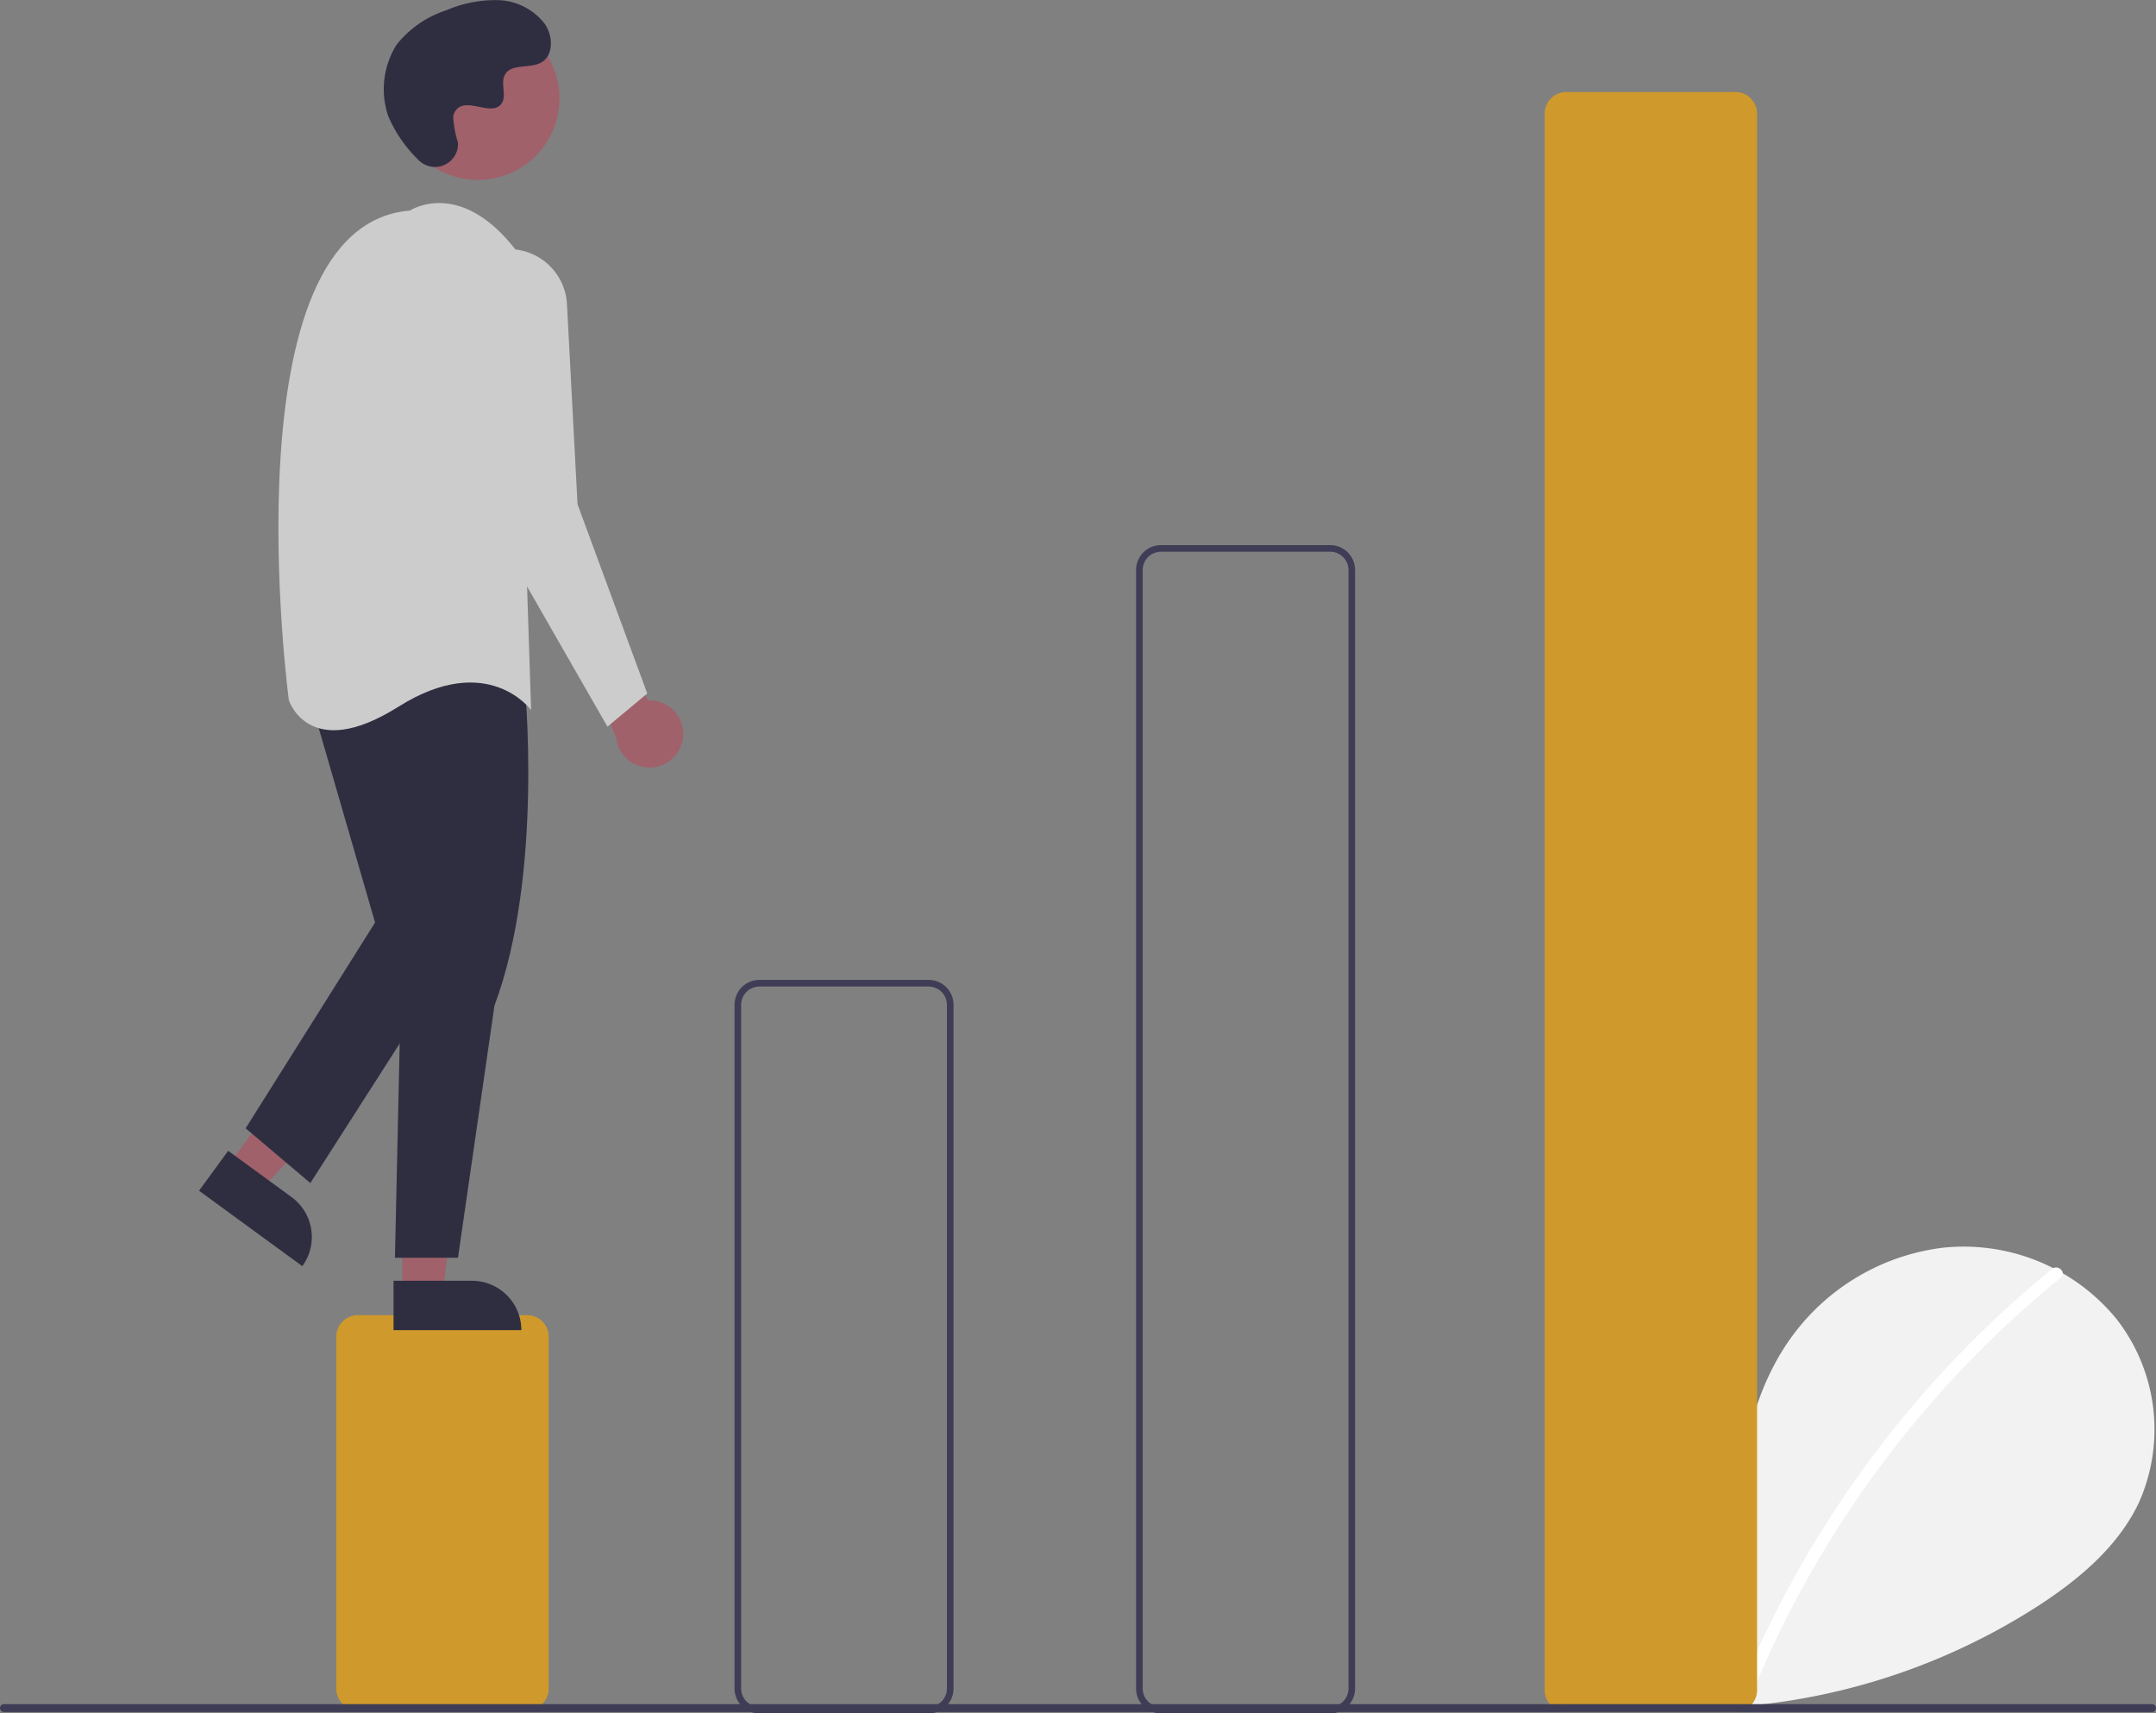
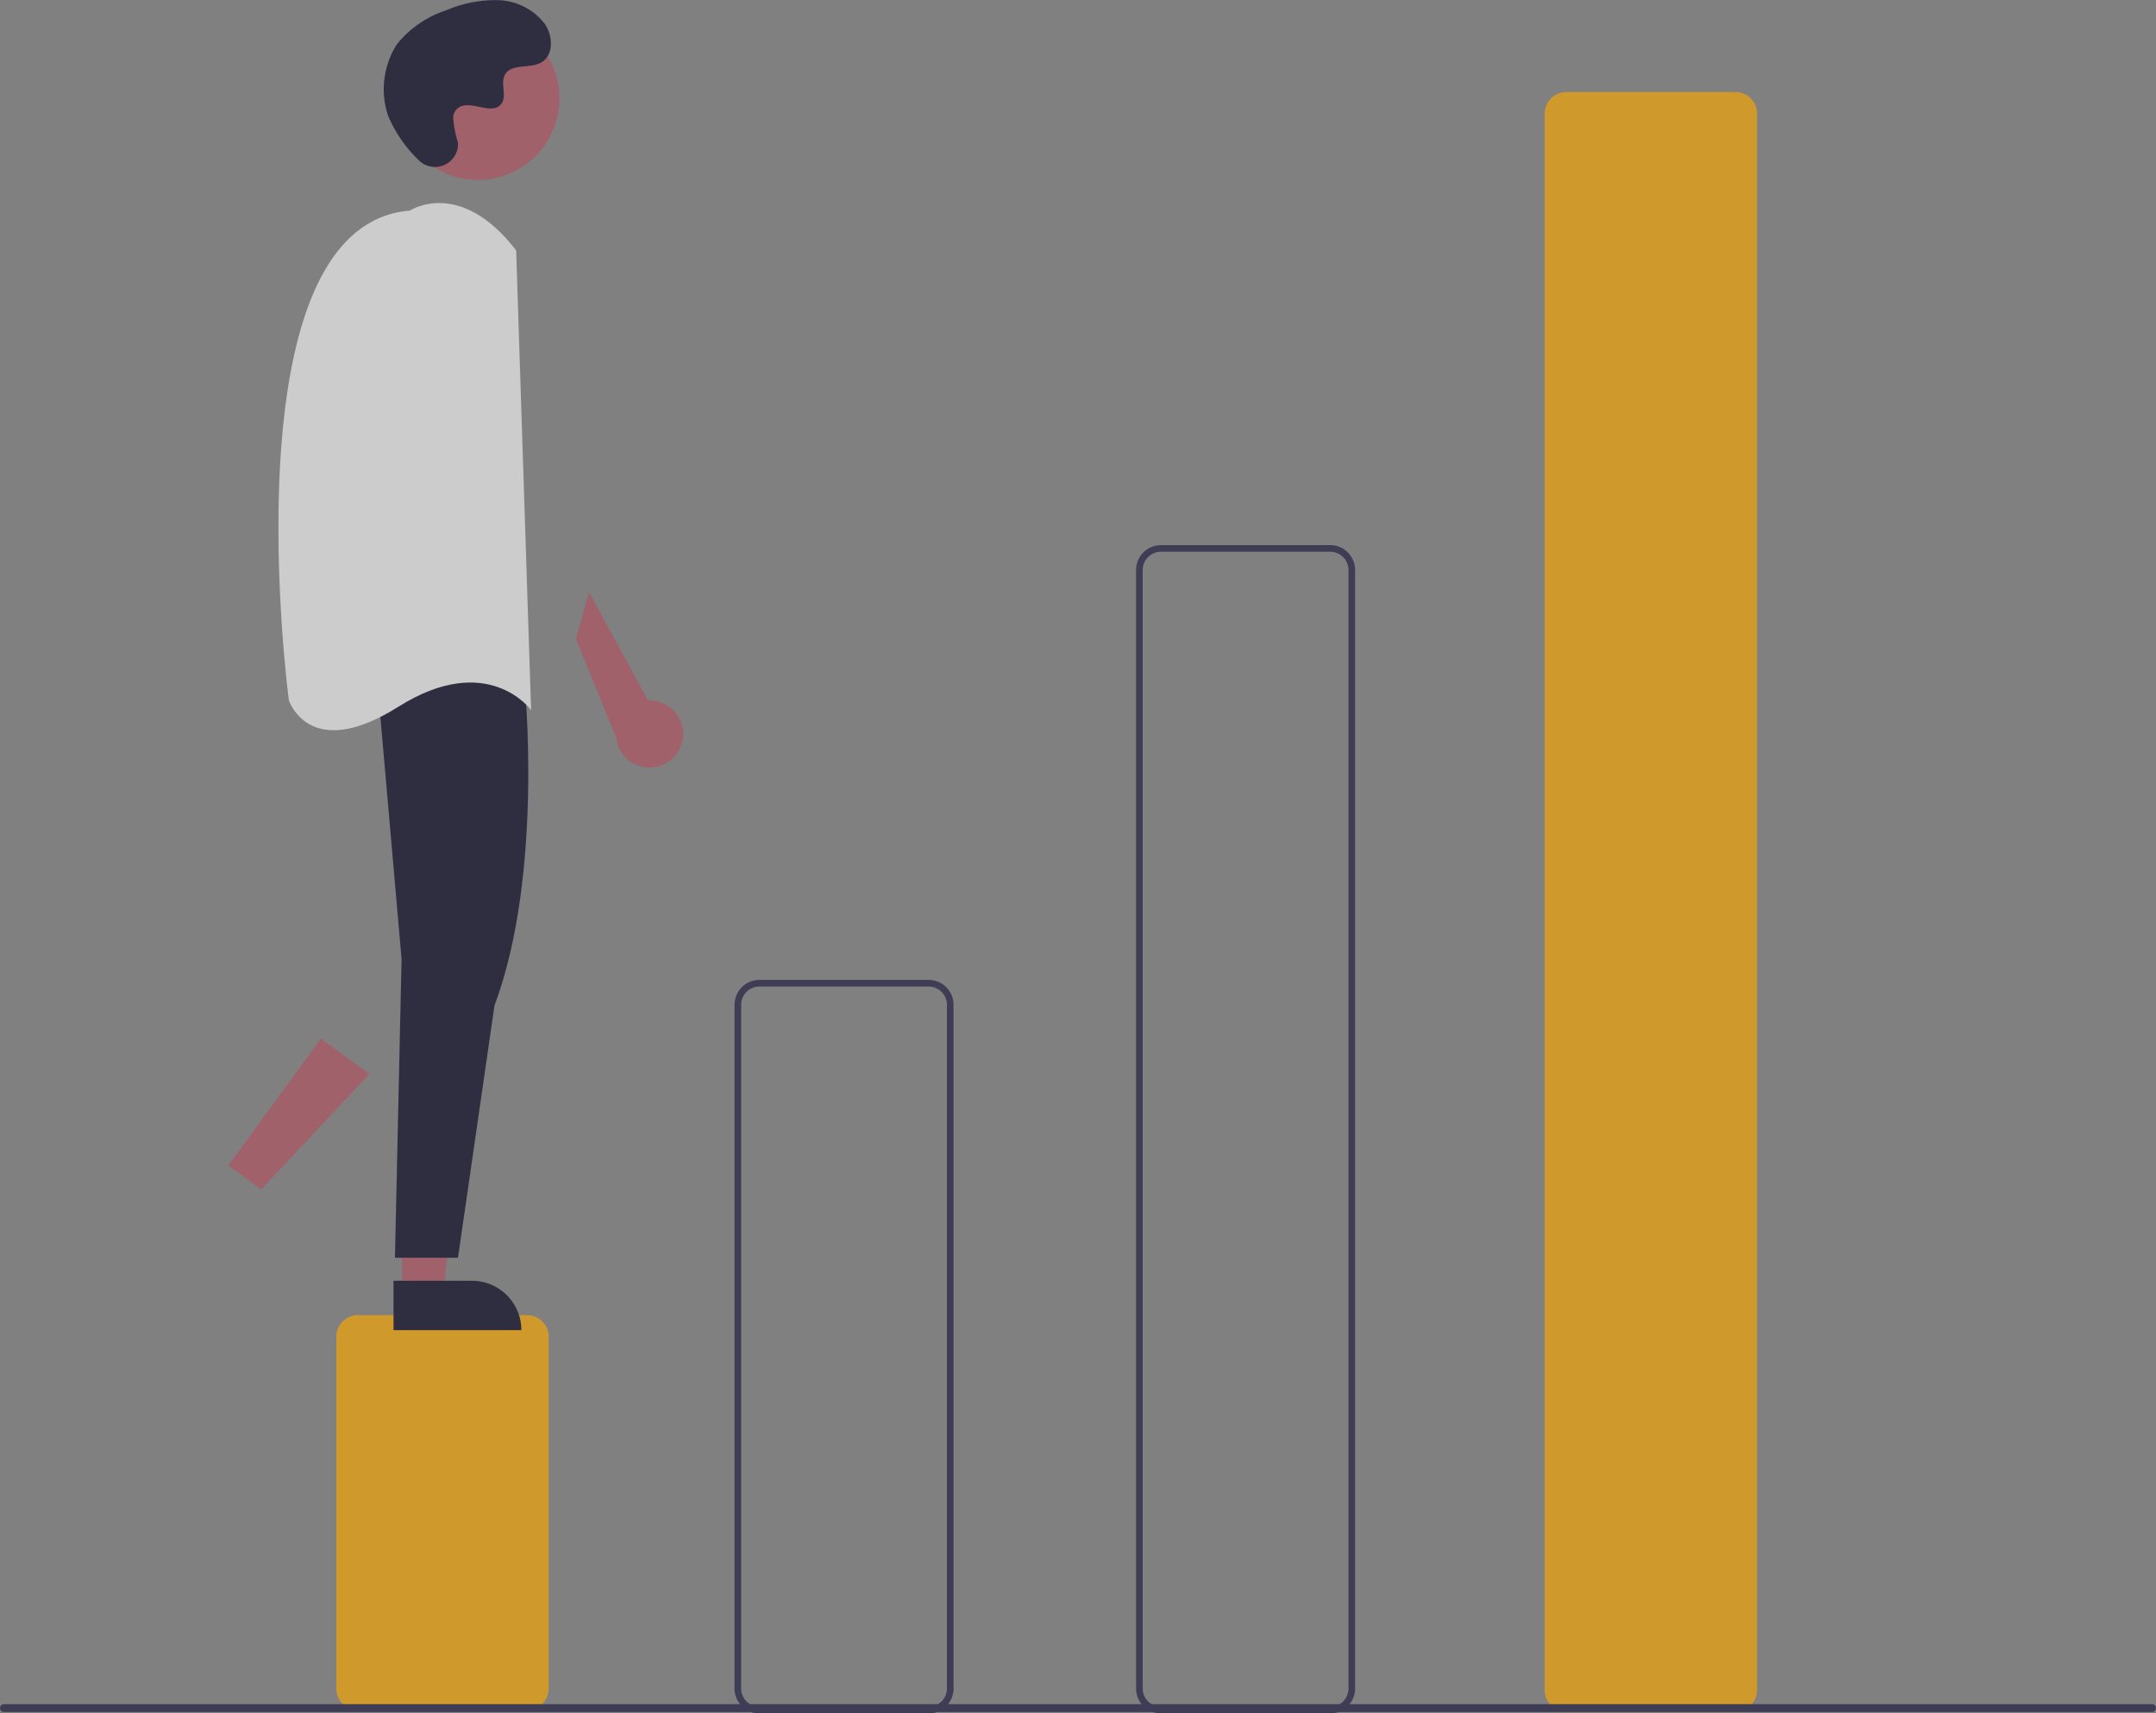
<svg xmlns="http://www.w3.org/2000/svg" id="グループ_33" data-name="グループ 33" width="204.078" height="162.16" viewBox="0 0 204.078 162.16">
  <rect x="0" y="0" width="204.078" height="162.16" fill="#808080" stroke="none" />
-   <path id="パス_75" data-name="パス 75" d="M750.708,609.71a11.4,11.4,0,0,1-4.091-9.828,9.217,9.217,0,0,1,6.852-7.825,7.758,7.758,0,0,1,8.834,4.91c.6-6.808,1.3-13.9,4.92-19.7a20.863,20.863,0,0,1,15.107-9.679A18.719,18.719,0,0,1,798.8,574.31a16.989,16.989,0,0,1,2.089,17.491c-1.98,4.107-5.627,7.164-9.449,9.65a60.981,60.981,0,0,1-41.707,9.124" transform="translate(-598.474 -449.498)" fill="#f2f2f2" />
-   <path id="パス_76" data-name="パス 76" d="M828.869,573.9A100.621,100.621,0,0,0,799.3,613.882c-.282.691.84.992,1.119.309a99.5,99.5,0,0,1,29.267-39.466C830.269,574.253,829.444,573.436,828.869,573.9Z" transform="translate(-634.628 -453.807)" fill="#fff" />
  <path id="パス_77" data-name="パス 77" d="M394.562,625.5h-16.02a2.044,2.044,0,0,1-2.042-2.042v-33.3a2.044,2.044,0,0,1,2.042-2.042h16.02a2.044,2.044,0,0,1,2.042,2.042v33.3A2.044,2.044,0,0,1,394.562,625.5Z" transform="translate(-344.668 -463.65)" fill="#cf9a2b" />
  <path id="パス_78" data-name="パス 78" d="M514.876,556.537h-16.02a2.359,2.359,0,0,1-2.356-2.356V489.472a2.359,2.359,0,0,1,2.356-2.356h16.02a2.359,2.359,0,0,1,2.356,2.356v64.709A2.359,2.359,0,0,1,514.876,556.537Zm-16.02-68.793a1.73,1.73,0,0,0-1.728,1.728v64.709a1.73,1.73,0,0,0,1.728,1.728h16.02a1.73,1.73,0,0,0,1.728-1.728V489.472a1.73,1.73,0,0,0-1.728-1.728Z" transform="translate(-426.973 -394.377)" fill="#3f3d56" />
  <path id="パス_79" data-name="パス 79" d="M635.876,466.687h-16.02a2.359,2.359,0,0,1-2.356-2.356V358.472a2.359,2.359,0,0,1,2.356-2.356h16.02a2.359,2.359,0,0,1,2.356,2.356V464.331A2.359,2.359,0,0,1,635.876,466.687Zm-16.02-109.943a1.73,1.73,0,0,0-1.728,1.728V464.331a1.73,1.73,0,0,0,1.728,1.728h16.02a1.73,1.73,0,0,0,1.728-1.728V358.472a1.73,1.73,0,0,0-1.728-1.728Z" transform="translate(-509.964 -304.527)" fill="#3f3d56" />
  <path id="パス_80" data-name="パス 80" d="M758.692,372.908h-16.02a2.044,2.044,0,0,1-2.042-2.042V221.658a2.044,2.044,0,0,1,2.042-2.042h16.02a2.044,2.044,0,0,1,2.042,2.042V370.866a2.044,2.044,0,0,1-2.042,2.042Z" transform="translate(-594.416 -210.905)" fill="#cf9a2b" />
  <path id="パス_81" data-name="パス 81" d="M458.816,384.12a3.159,3.159,0,0,0-3.293-3.552l-5.584-10.243-1.256,4.4,3.826,9.388a3.176,3.176,0,0,0,6.307.01Z" transform="translate(-394.176 -314.272)" fill="#a0616a" />
  <path id="パス_82" data-name="パス 82" d="M68.816,324.917l3.11,2.271,10.239-10.917-4.591-3.351Z" transform="translate(-47.199 -214.625)" fill="#a0616a" />
-   <path id="パス_83" data-name="パス 83" d="M0,0H12.1V4.676H4.676A4.676,4.676,0,0,1,0,0H0Z" transform="matrix(-0.808, -0.59, 0.59, -0.808, 28.617, 119.83)" fill="#2f2e41" />
  <path id="パス_84" data-name="パス 84" d="M121.2,356.943h3.851l1.832-14.854H121.2Z" transform="translate(-83.128 -234.63)" fill="#a0616a" />
  <path id="パス_85" data-name="パス 85" d="M0,0H12.1V4.676H4.676A4.676,4.676,0,0,1,0,0Z" transform="translate(49.35 125.888) rotate(179.997)" fill="#2f2e41" />
  <path id="パス_86" data-name="パス 86" d="M403,387.734s1.885,18.219-2.827,30.784l-3.455,23.873h-5.968l.628-28.271-2.2-25.13S393.581,377.682,403,387.734Z" transform="translate(-353.367 -323.357)" fill="#2f2e41" />
-   <path id="パス_87" data-name="パス 87" d="M79.989,204.139l6.282,21.674L74.021,245.289l6.125,5.183L94.125,228.64l-4.084-26.7Z" transform="translate(-50.769 -138.506)" fill="#2f2e41" />
  <circle id="楕円形_28" data-name="楕円形 28" cx="7.715" cy="7.715" r="7.715" transform="translate(37.526 1.6)" fill="#a0616a" />
  <path id="パス_88" data-name="パス 88" d="M371.5,253.769s4.712-3.141,10.052,3.769l1.414,43.506s-4.084-5.654-12.565-.314-10.366-.628-10.366-.628S354.062,255.183,371.5,253.769Z" transform="translate(-332.695 -233.841)" fill="#ccc" />
-   <path id="パス_89" data-name="パス 89" d="M416.818,266.958h0a5.5,5.5,0,0,1,5.195,5.2l1,18.938,6.6,17.905-3.769,3.141-12.251-21.36-2.508-17.557a5.5,5.5,0,0,1,5.741-6.269Z" transform="translate(-368.346 -243.37)" fill="#ccc" />
  <path id="パス_90" data-name="パス 90" d="M394.088,206.986a2.184,2.184,0,0,0,3.768-1.213,2.219,2.219,0,0,0,0-.428,9.925,9.925,0,0,1-.442-2.41,1.263,1.263,0,0,1,.231-.592c1.005-1.346,3.364.6,4.313-.616.582-.747-.1-1.923.344-2.758.589-1.1,2.334-.558,3.428-1.162,1.217-.672,1.145-2.539.343-3.676a5.782,5.782,0,0,0-4.383-2.232,11.758,11.758,0,0,0-4.953.967,9.9,9.9,0,0,0-4.68,3.245,7.922,7.922,0,0,0-.8,6.745A12.714,12.714,0,0,0,394.088,206.986Z" transform="translate(-354.516 -191.884)" fill="#2f2e41" />
  <path id="パス_91" data-name="パス 91" d="M478.866,706.058H275.536a.374.374,0,1,1,0-.748h203.33a.374.374,0,0,1,0,.748Z" transform="translate(-275.162 -544.031)" fill="#3f3d56" />
</svg>